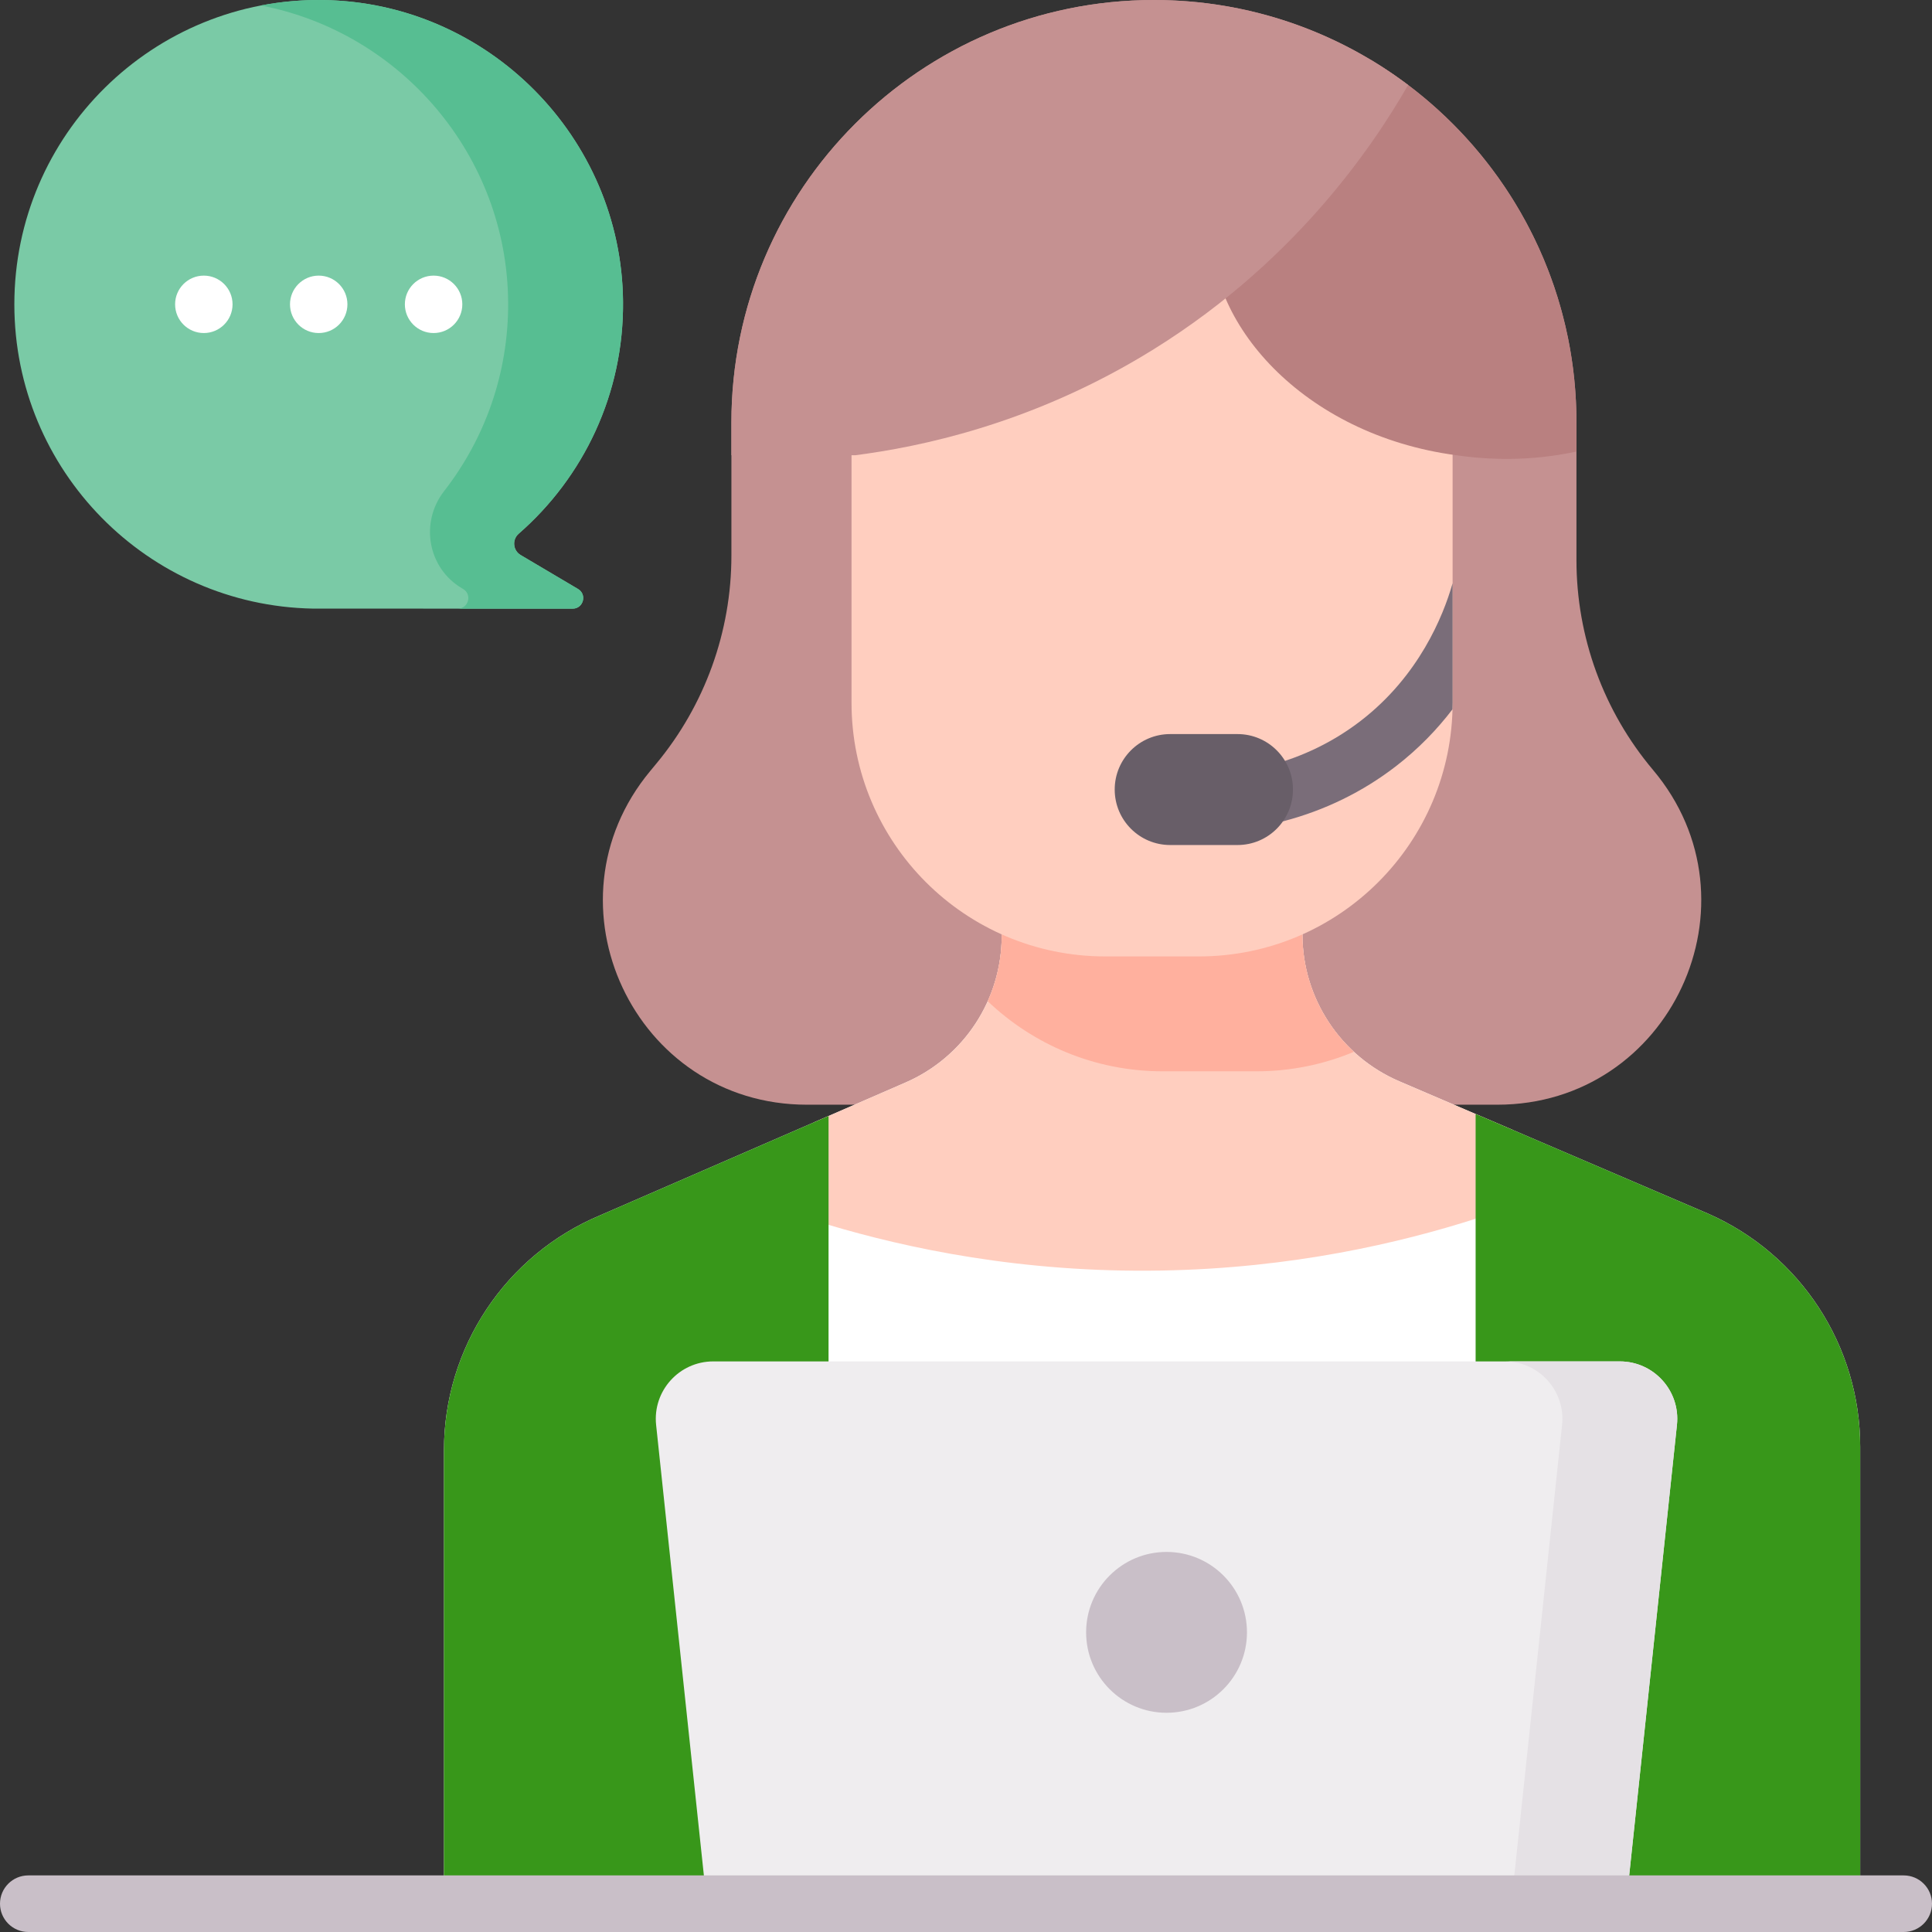
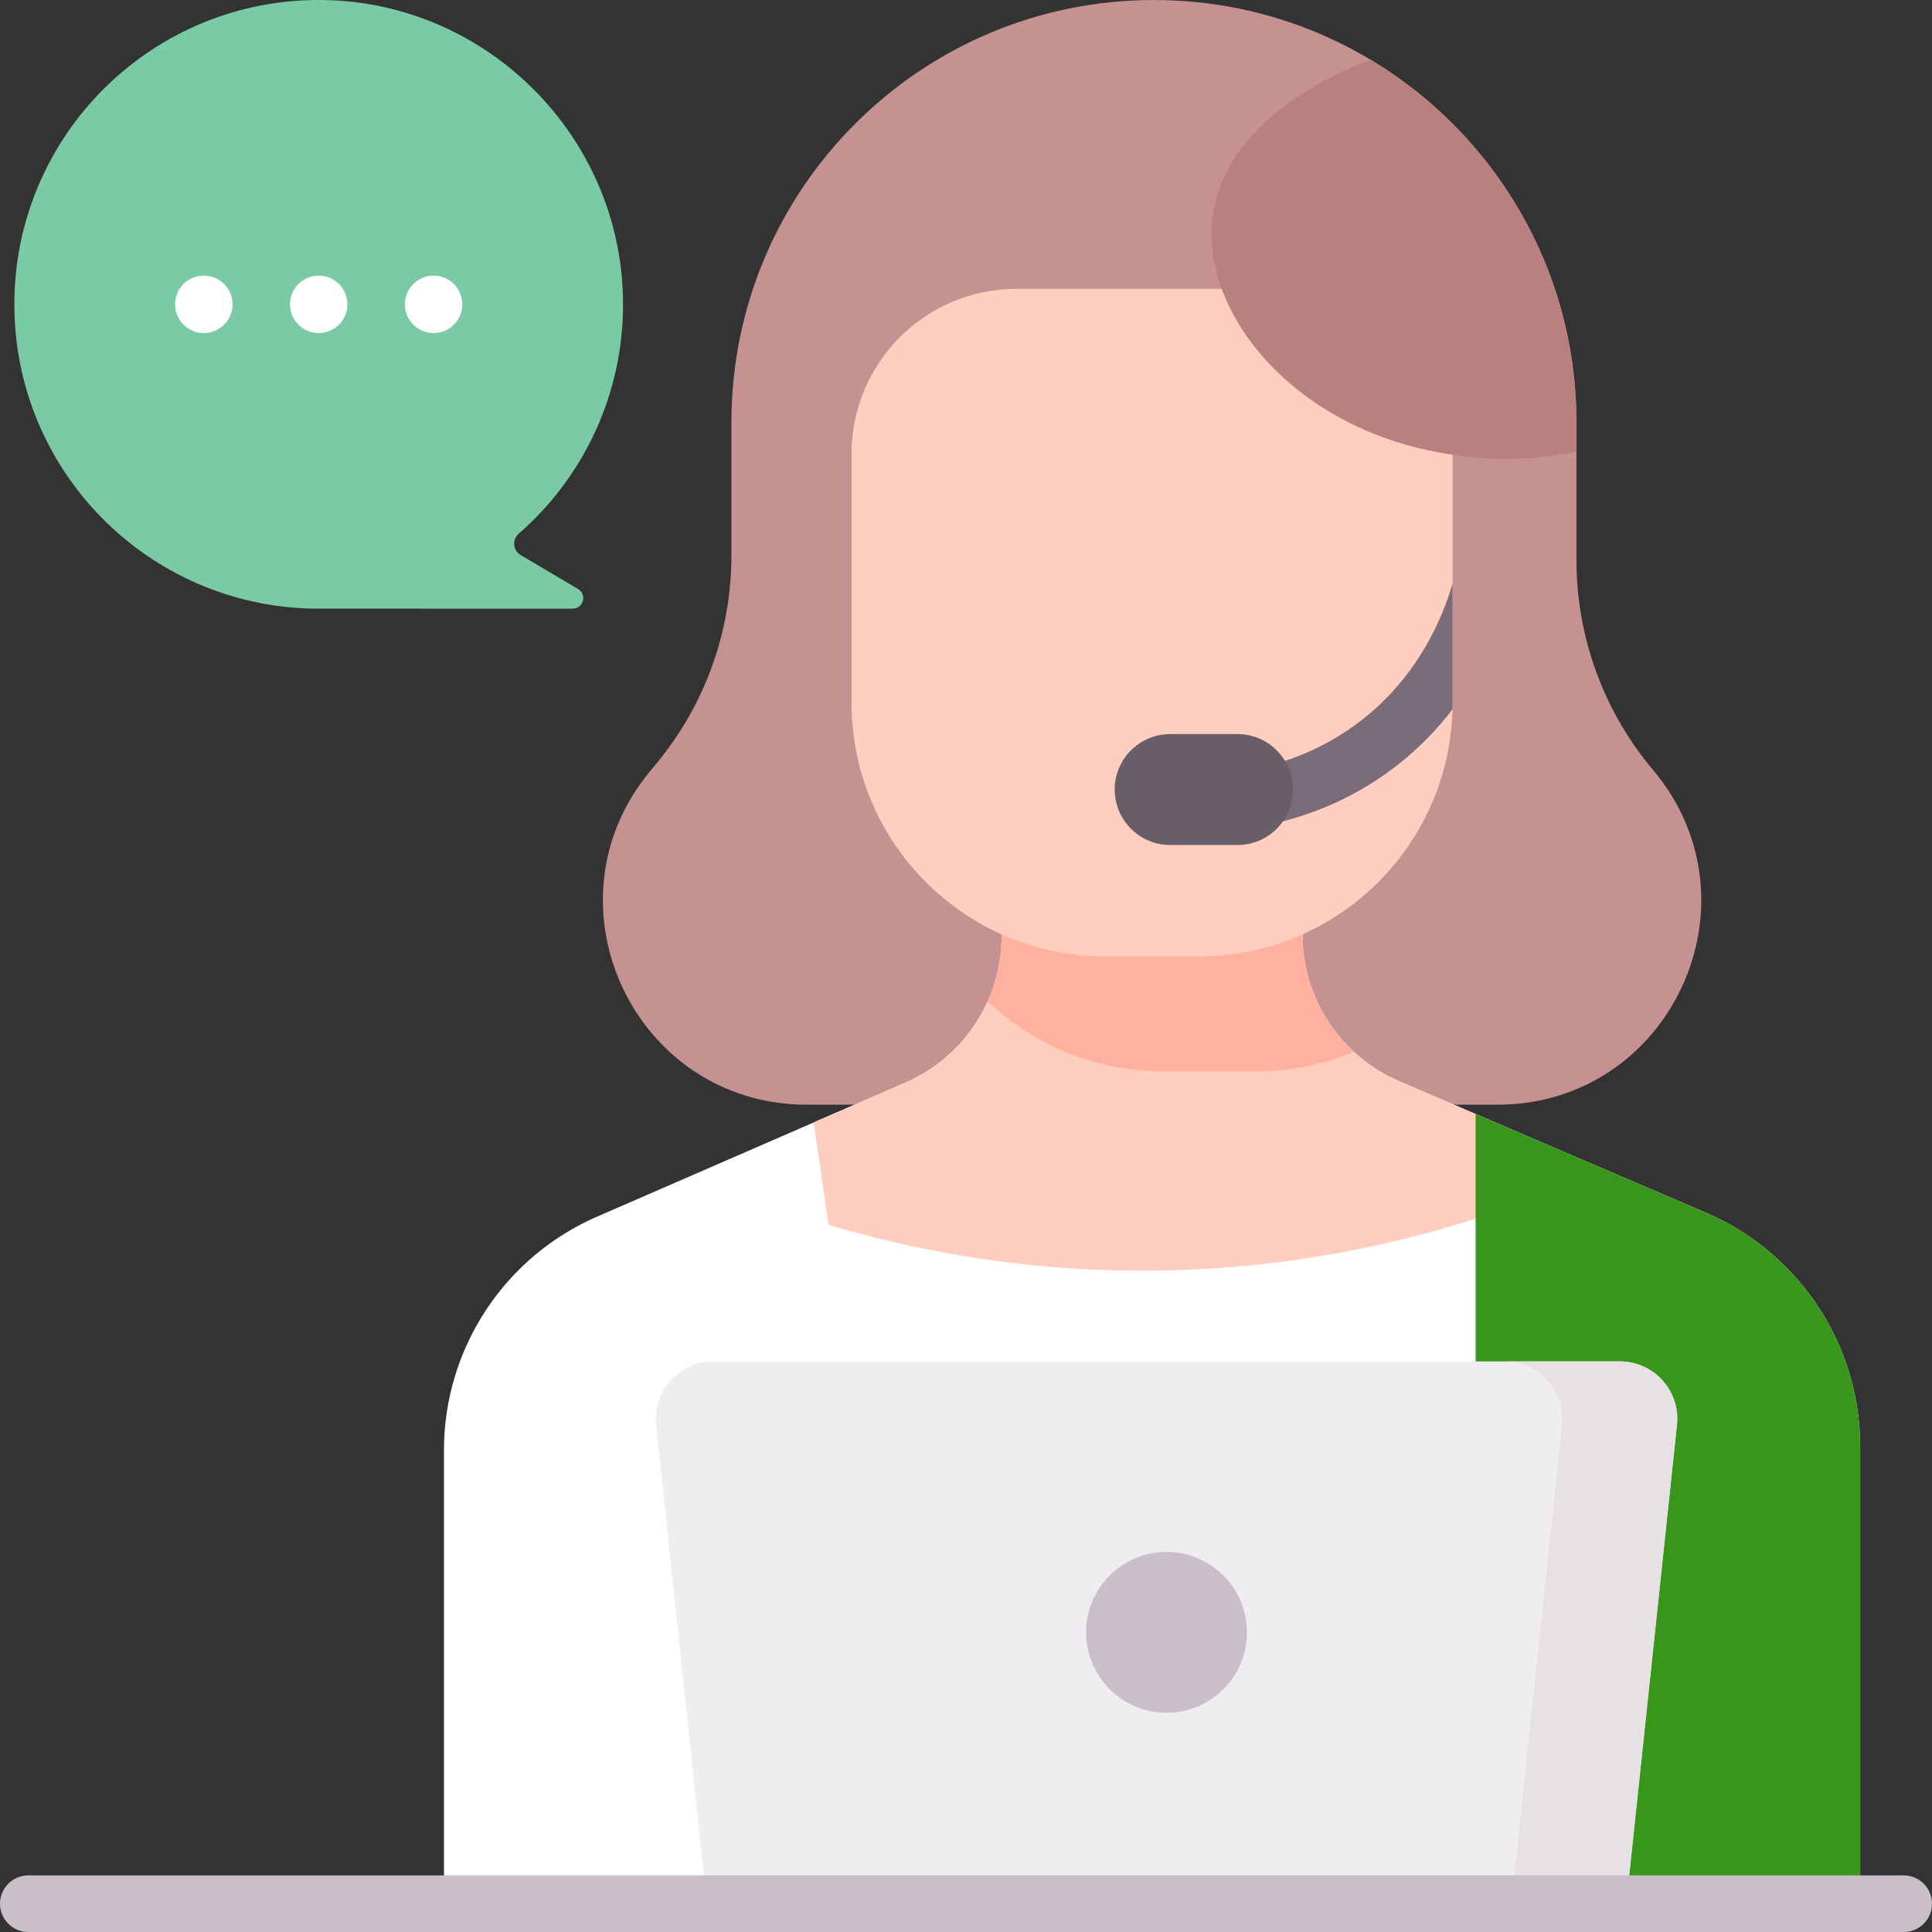
<svg xmlns="http://www.w3.org/2000/svg" width="68" height="68" viewBox="0 0 68 68" fill="none">
  <rect x="0" y="0" width="68" height="68" fill="#333333" stroke="none" />
  <g id="fi_2706950" clip-path="url(#clip0_43_1627)">
    <g id="Group">
      <g id="Group_2">
        <g id="Group_3">
          <path id="Vector" d="M0.505 10.712C0.505 4.743 5.387 -0.085 11.375 0.001C17.176 0.085 21.892 4.842 21.929 10.643C21.949 13.891 20.523 16.807 18.257 18.785C18.018 18.993 18.053 19.374 18.326 19.536L20.344 20.73C20.67 20.923 20.534 21.423 20.154 21.423L11.014 21.421C5.192 21.313 0.505 16.56 0.505 10.712Z" fill="#7ACAA6" />
        </g>
      </g>
-       <path id="Vector_2" d="M20.344 20.73L18.326 19.536C18.054 19.375 18.016 18.995 18.254 18.787C20.546 16.789 21.98 13.831 21.928 10.539C21.838 4.845 17.229 0.171 11.537 0.005C10.729 -0.019 9.942 0.047 9.182 0.193C14.103 1.136 17.852 5.473 17.885 10.643C17.901 13.146 17.058 15.451 15.633 17.283C14.773 18.388 15.053 19.992 16.258 20.705L16.3 20.73C16.623 20.921 16.492 21.412 16.123 21.422L20.154 21.423C20.534 21.424 20.671 20.923 20.344 20.73Z" fill="#57BE92" />
      <g id="Group_4">
        <g id="Group_5">
          <path id="Vector_3" d="M52.699 38.882H28.399C22.33 38.882 19.008 31.808 22.885 27.138L23.1 26.878C24.808 24.821 25.743 22.231 25.743 19.558V14.871C25.743 6.658 32.401 0 40.614 0C48.828 0 55.486 6.658 55.486 14.871V19.716C55.486 22.418 56.44 25.032 58.181 27.099C62.105 31.76 58.792 38.882 52.699 38.882Z" fill="#C59191" />
          <path id="Vector_4" d="M65.473 50.924V66.989H15.626V51.045C15.626 47.435 17.789 44.177 21.115 42.778L29.162 39.279L31.871 38.101C33.927 37.207 35.257 35.179 35.257 32.937V31.898H45.84V32.884C45.84 35.135 47.183 37.171 49.254 38.059L60.138 42.724C63.381 44.161 65.473 47.375 65.473 50.924Z" fill="white" />
          <path id="Vector_5" d="M29.161 43.11C31.907 43.93 35.95 44.806 40.877 44.719C45.501 44.639 49.296 43.74 51.937 42.896L53.249 39.772L49.253 38.059C47.183 37.172 45.841 35.136 45.841 32.884V31.898H35.257V32.938C35.257 35.179 33.927 37.207 31.872 38.101L28.636 39.508L29.161 43.11Z" fill="#FFCEBF" />
          <g id="Group_6">
            <path id="Vector_6" d="M60.137 42.724L51.938 39.209L51.937 39.21V66.989H65.473V50.924C65.473 47.376 63.381 44.161 60.137 42.724Z" fill="#38971A" />
-             <path id="Vector_7" d="M29.162 39.279V66.989H15.626V51.045C15.626 47.435 17.789 44.177 21.115 42.778L29.162 39.279Z" fill="#38971A" />
          </g>
        </g>
        <g id="Group_7">
          <path id="Vector_8" d="M44.218 37.707C45.435 37.707 46.596 37.462 47.653 37.021C46.519 35.974 45.841 34.484 45.841 32.884V31.898H35.257V32.938C35.257 33.747 35.083 34.529 34.764 35.239C36.367 36.767 38.535 37.707 40.924 37.707L44.218 37.707Z" fill="#FFB09E" />
          <path id="Vector_9" d="M51.127 15.976V24.732C51.127 29.665 47.129 33.663 42.196 33.663H38.902C33.969 33.663 29.971 29.665 29.971 24.732V15.976C29.971 12.767 32.572 10.166 35.781 10.166H45.317C48.526 10.166 51.127 12.767 51.127 15.976Z" fill="#FFCEBF" />
          <path id="Vector_10" d="M51.127 20.532C51.123 20.544 51.118 20.555 51.115 20.568C50.792 21.683 49.945 23.789 47.897 25.368C46.944 26.103 45.856 26.635 44.665 26.947C44.124 27.089 43.801 27.642 43.943 28.182C44.062 28.636 44.472 28.936 44.92 28.936C45.005 28.936 45.092 28.925 45.178 28.903C46.632 28.521 47.963 27.871 49.132 26.969C49.939 26.346 50.593 25.659 51.121 24.967C51.123 24.889 51.127 24.811 51.127 24.732V20.532H51.127Z" fill="#7A6D79" />
          <path id="Vector_11" d="M43.556 29.742H41.187C40.108 29.742 39.234 28.868 39.234 27.789C39.234 26.711 40.108 25.837 41.187 25.837H43.556C44.634 25.837 45.508 26.711 45.508 27.789C45.508 28.868 44.634 29.742 43.556 29.742Z" fill="#685E68" />
          <g id="Group_8">
            <path id="Vector_12" d="M42.66 7.849C42.886 4.988 45.625 3.089 48.247 2.106C52.583 4.704 55.486 9.448 55.486 14.871V15.894C55.246 15.944 55.008 15.988 54.772 16.023C53.328 16.239 52.098 16.146 51.258 16.023C45.844 15.302 42.386 11.304 42.66 7.849Z" fill="#B98080" />
-             <path id="Vector_13" d="M40.614 0C43.973 0 47.071 1.114 49.561 2.992C48.319 5.153 45.467 9.425 40.12 12.588C36.15 14.937 32.407 15.726 30.102 16.023H25.743V14.871C25.743 6.658 32.401 0 40.614 0Z" fill="#C59191" />
          </g>
        </g>
      </g>
      <path id="Vector_14" d="M57.238 66.989H24.878L23.093 50.152C22.967 48.958 23.903 47.917 25.104 47.917H57.013C58.214 47.917 59.15 48.958 59.023 50.152L57.238 66.989Z" fill="#EFEDEF" />
      <path id="Vector_15" d="M57.013 47.917H52.969C54.17 47.917 55.106 48.958 54.98 50.152L53.195 66.989H57.238L59.023 50.152C59.15 48.958 58.214 47.917 57.013 47.917Z" fill="#E5E1E5" />
      <g id="Group_9">
        <path id="Vector_16" d="M67.004 68H0.996C0.446 68 0 67.554 0 67.004C0 66.454 0.446 66.008 0.996 66.008H67.004C67.554 66.008 68 66.454 68 67.004C68 67.554 67.554 68 67.004 68Z" fill="#C9BFC8" />
      </g>
      <path id="Vector_17" d="M41.058 60.284C42.621 60.284 43.889 59.016 43.889 57.453C43.889 55.89 42.621 54.623 41.058 54.623C39.495 54.623 38.228 55.89 38.228 57.453C38.228 59.016 39.495 60.284 41.058 60.284Z" fill="#C9BFC8" />
      <g id="Group_10">
        <path id="Vector_18" d="M7.174 11.722C7.732 11.722 8.185 11.27 8.185 10.711C8.185 10.153 7.732 9.701 7.174 9.701C6.615 9.701 6.163 10.153 6.163 10.711C6.163 11.27 6.615 11.722 7.174 11.722Z" fill="white" />
        <path id="Vector_19" d="M11.217 11.722C11.776 11.722 12.228 11.27 12.228 10.711C12.228 10.153 11.776 9.701 11.217 9.701C10.659 9.701 10.207 10.153 10.207 10.711C10.207 11.27 10.659 11.722 11.217 11.722Z" fill="white" />
        <path id="Vector_20" d="M15.261 11.722C15.819 11.722 16.272 11.27 16.272 10.711C16.272 10.153 15.819 9.701 15.261 9.701C14.703 9.701 14.25 10.153 14.25 10.711C14.25 11.27 14.703 11.722 15.261 11.722Z" fill="white" />
      </g>
    </g>
  </g>
  <defs>
    <clipPath id="clip0_43_1627">
      <rect width="68" height="68" fill="white" />
    </clipPath>
  </defs>
</svg>